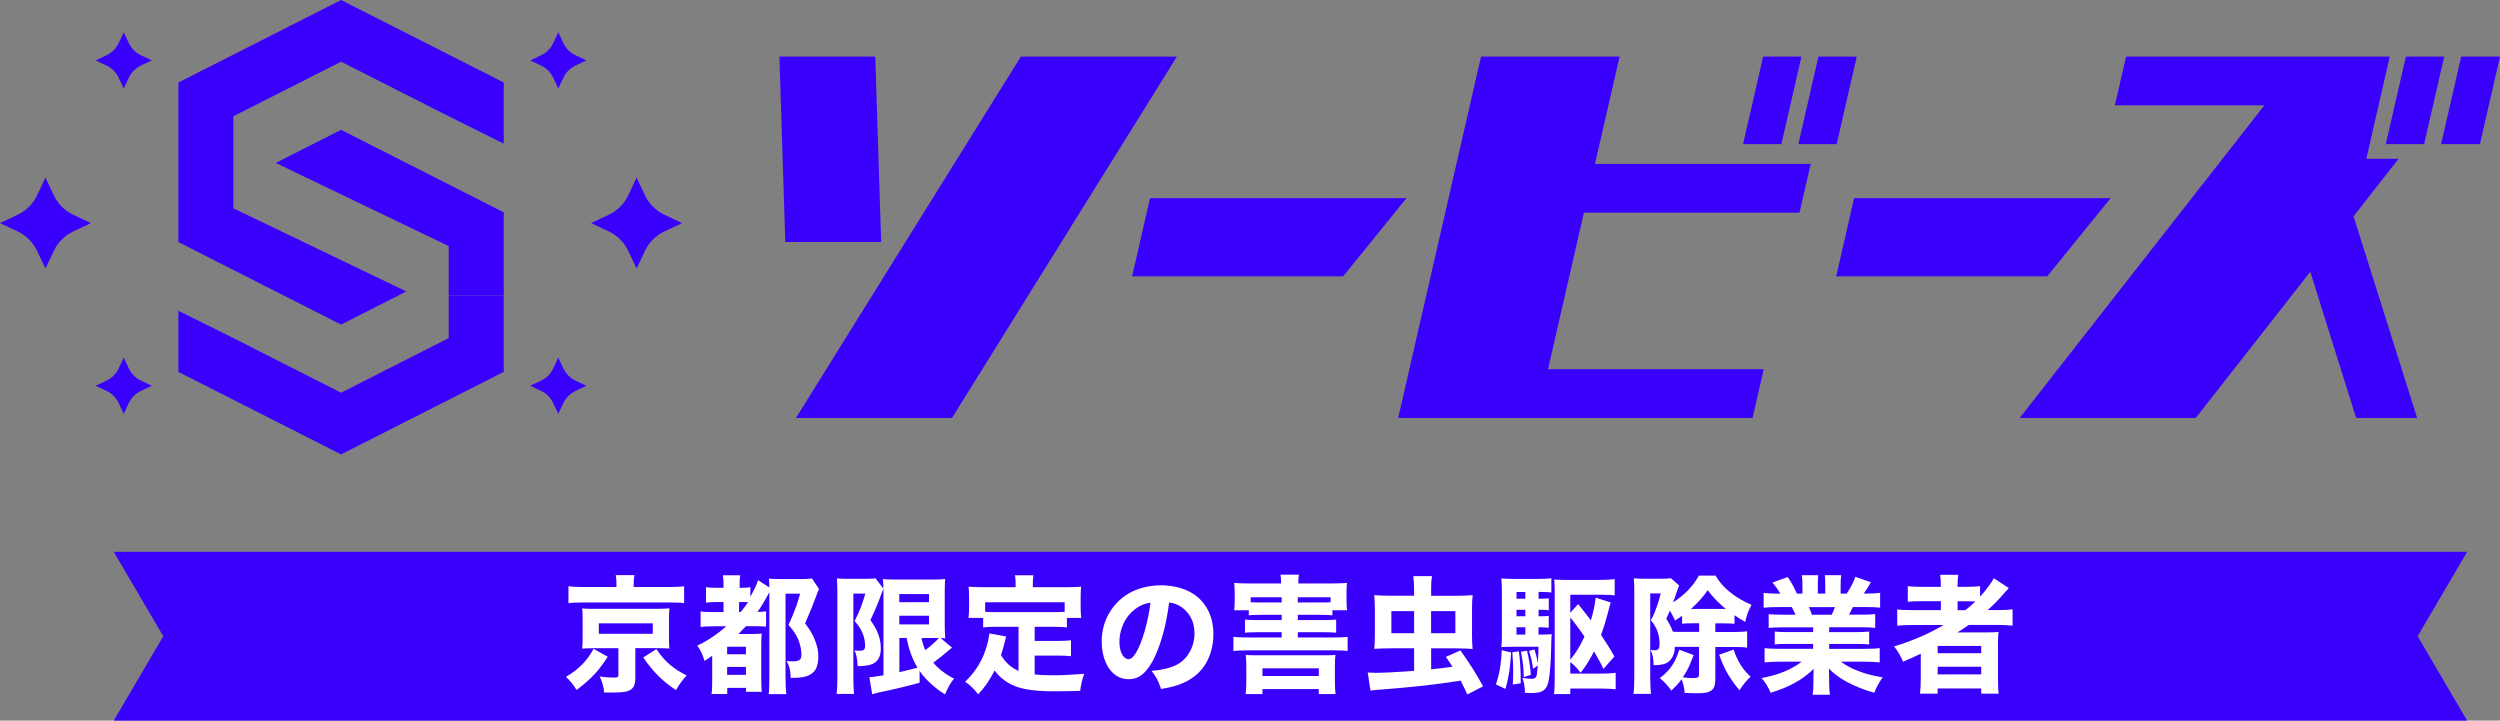
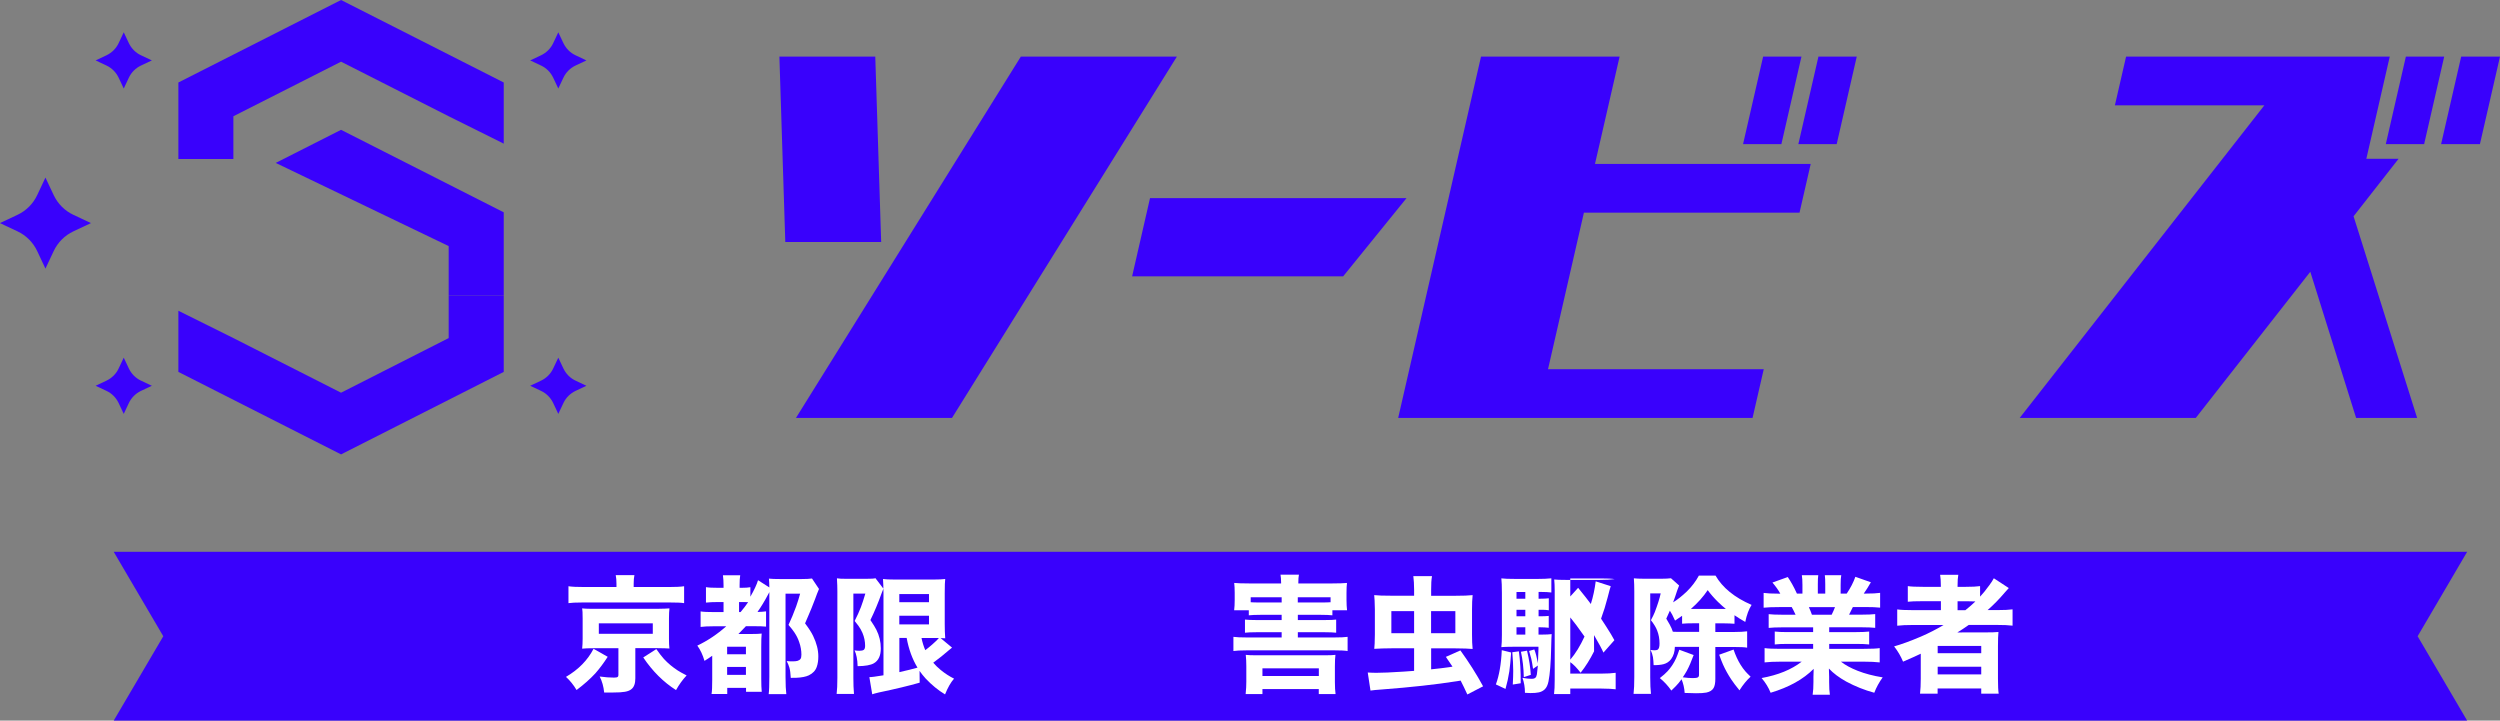
<svg xmlns="http://www.w3.org/2000/svg" id="b" width="410.93" height="118.45" viewBox="0 0 410.93 118.45">
  <rect x="0" y="0" width="410.93" height="118.45" fill="#808080" stroke="none" />
  <g id="c">
    <path d="M14.95,36.67l-2.89-1.36c-1.42-.67-2.56-1.81-3.23-3.23l-1.36-2.89-1.36,2.89c-.67,1.42-1.81,2.56-3.23,3.23l-2.89,1.36,2.89,1.36c1.42.67,2.56,1.81,3.23,3.23l1.36,2.89,1.36-2.89c.67-1.42,1.81-2.56,3.23-3.23l2.89-1.36Z" style="fill:#3901fc;" />
    <path d="M24.96,9.93l-1.78-.84c-.88-.41-1.58-1.12-2-2l-.84-1.78-.84,1.78c-.41.88-1.12,1.58-2,2l-1.78.84,1.78.84c.88.41,1.58,1.12,2,2l.84,1.78.84-1.78c.41-.88,1.12-1.58,2-2l1.78-.84Z" style="fill:#3901fc;" />
    <path d="M24.96,63.41l-1.78-.84c-.88-.41-1.58-1.12-2-2l-.84-1.78-.84,1.78c-.41.88-1.12,1.58-2,2l-1.78.84,1.78.84c.88.41,1.58,1.12,2,2l.84,1.78.84-1.78c.41-.88,1.12-1.58,2-2l1.78-.84Z" style="fill:#3901fc;" />
-     <path d="M97.16,36.67l2.89,1.36c1.42.67,2.56,1.81,3.23,3.23l1.36,2.89,1.36-2.89c.67-1.42,1.81-2.56,3.23-3.23l2.89-1.36-2.89-1.36c-1.42-.67-2.56-1.81-3.23-3.23l-1.36-2.89-1.36,2.89c-.67,1.42-1.81,2.56-3.23,3.23l-2.89,1.36Z" style="fill:#3901fc;" />
    <path d="M87.15,63.41l1.78.84c.88.41,1.58,1.12,2,2l.84,1.78.84-1.78c.41-.88,1.12-1.58,2-2l1.78-.84-1.78-.84c-.88-.41-1.58-1.12-2-2l-.84-1.78-.84,1.78c-.41.88-1.12,1.58-2,2l-1.78.84Z" style="fill:#3901fc;" />
    <path d="M87.15,9.93l1.78.84c.88.41,1.58,1.12,2,2l.84,1.78.84-1.78c.41-.88,1.12-1.58,2-2l1.78-.84-1.78-.84c-.88-.41-1.58-1.12-2-2l-.84-1.78-.84,1.78c-.41.88-1.12,1.58-2,2l-1.78.84Z" style="fill:#3901fc;" />
    <polyline points="73.75 19.11 56.06 10.14 38.36 19.11 38.36 26.14 29.32 26.14 29.32 13.56 56.06 0 82.8 13.56 82.8 23.61" style="fill:#3901fc;" />
-     <polygon points="56.06 53.35 29.32 39.79 29.32 26.14 38.36 26.14 38.36 34.24 66.79 47.91 56.06 53.35" style="fill:#3901fc;" />
    <polyline points="38.36 55.57 56.06 64.55 73.75 55.57 73.75 48.55 82.8 48.55 82.8 61.13 56.06 74.69 29.32 61.13 29.32 51.08" style="fill:#3901fc;" />
    <polygon points="56.06 21.34 82.8 34.9 82.8 48.55 73.75 48.55 73.75 40.45 45.32 26.78 56.06 21.34" style="fill:#3901fc;" />
    <path d="M128.11,9.3h15.76l.97,30.48h-15.76l-.97-30.48ZM167.8,9.3h25.65l-36.97,59.4h-25.65l36.97-59.4Z" style="fill:#3901fc;" />
-     <path d="M336.51,45.42h-34.69l2.94-12.85h42.16l-10.41,12.85Z" style="fill:#3901fc;" />
    <path d="M220.78,45.42h-34.69l2.94-12.85h42.16l-10.41,12.85Z" style="fill:#3901fc;" />
    <path d="M260.35,34.96l-5.9,25.73h35.46l-1.84,8.01h-58.25l13.62-59.4h22.78l-4.05,17.65h35.46l-1.84,8.01h-35.46ZM296.11,9.3h-6.3l-3.3,14.39h6.3l3.3-14.39ZM305.2,9.3h-6.3l-3.3,14.39h6.3l3.3-14.39Z" style="fill:#3901fc;" />
    <path d="M386.86,35.55l10.45,33.15h-10.03l-7.53-24.03-18.83,24.03h-28.94l40.22-51.39h-24.57l1.84-8.01h43.34l-3.85,16.8h5.3l-7.39,9.44ZM401.76,9.3h-6.3l-3.3,14.39h6.3l3.3-14.39ZM410.93,9.3h-6.38l-3.3,14.39h6.38l3.3-14.39Z" style="fill:#3901fc;" />
    <polygon points="405.53 90.7 18.69 90.7 26.84 104.58 18.69 118.45 405.53 118.45 397.39 104.58 405.53 90.7" style="fill:#3901fc;" />
    <path d="M97.56,106.64l2.33,1.32c-.67,1.04-1.35,1.95-2.03,2.72-.87.94-1.9,1.85-3.09,2.74-.49-.83-1.07-1.55-1.74-2.16,2.05-1.2,3.56-2.74,4.53-4.61ZM101.33,96.49v-.53c0-.55-.04-1.02-.12-1.42h3.07c-.08.37-.12.84-.12,1.41v.54h5.77c1.12,0,1.96-.04,2.52-.13v2.78c-.46-.08-1.24-.11-2.32-.11h-14.41c-1.07,0-1.83.04-2.28.11v-2.78c.53.09,1.41.13,2.62.13h5.26ZM101.66,106.55h-4.08c-.84,0-1.47.02-1.89.07.05-.47.08-1.02.08-1.65v-3.3c0-.62-.01-.97-.02-1.07,0-.05-.02-.15-.03-.31,0-.05-.02-.14-.03-.29.11,0,.27.02.47.04.17.02.64.03,1.42.03h10.55c.96-.01,1.6-.04,1.91-.07-.05.41-.08.96-.08,1.66v3.3c0,.63.02,1.18.07,1.64-.35-.03-.98-.05-1.91-.06h-3.69v4.97c0,.83-.21,1.42-.62,1.75-.25.22-.62.37-1.09.45-.43.08-1.09.12-1.99.12-.25,0-.72,0-1.42,0-.1-.98-.34-1.86-.74-2.63.87.12,1.65.18,2.35.18.33,0,.54-.04.63-.13.07-.07.1-.17.1-.3v-4.41ZM98.43,102.46v1.72h8.87v-1.72h-8.87ZM105.73,108.07l2.15-1.38c.49.7.91,1.24,1.26,1.63.68.73,1.44,1.36,2.28,1.9.32.21.8.47,1.44.8-.66.71-1.24,1.51-1.74,2.41-2.05-1.3-3.85-3.08-5.38-5.35Z" style="fill:#fff;" />
    <path d="M119.34,102.94h-1.9c-1.02,0-1.78.04-2.28.11v-2.55c.46.08,1.22.11,2.28.11h1.49v-1.65h-.88c-.8,0-1.47.03-2.01.09v-2.54c.44.08,1.11.11,2.01.11h.88v-.42c0-.59-.03-1.14-.1-1.64h2.84c-.07.37-.1.92-.1,1.64v.42h.31c.63,0,1.11-.03,1.46-.1v1.56c.64-1.12,1.06-2.02,1.26-2.71l1.86,1.19c0-.53-.03-1.01-.07-1.45.42.05,1.05.07,1.89.07h3.42c.8,0,1.39-.03,1.77-.09l1.15,1.72c-.13.28-.24.55-.33.81-.12.36-.42,1.14-.9,2.35-.08.2-.27.64-.56,1.33l-.5,1.16c.62.83,1.07,1.52,1.33,2.08.57,1.18.85,2.3.85,3.35,0,.66-.08,1.22-.25,1.7-.2.61-.63,1.08-1.3,1.41-.47.23-1.17.37-2.08.41-.16,0-.47.01-.9.01-.04-.72-.11-1.27-.22-1.67-.1-.35-.25-.71-.45-1.09.39.04.71.05.97.05.34,0,.61-.03.8-.08.22-.07.39-.17.49-.31.11-.14.16-.38.16-.71,0-.68-.12-1.37-.36-2.05-.18-.55-.44-1.07-.77-1.57-.21-.33-.54-.75-.99-1.27.44-.93.85-1.94,1.25-3.02.26-.74.48-1.45.66-2.12h-2.4v13.67c0,1.28.05,2.23.13,2.85h-2.9c.07-.5.11-1.47.11-2.9v-13.87c-.05.1-.12.22-.19.36-.59,1.12-1.18,2.09-1.76,2.9.59-.01,1.06-.05,1.41-.1v2.51c-.45-.05-1.12-.07-2.04-.07h-1.27c-.3.33-.71.76-1.23,1.28h2.21c.7,0,1.23-.02,1.61-.07-.05.44-.07,1.19-.07,2.26v5.1c0,.99.03,1.73.08,2.21h-2.58v-.64h-3.09v1.01h-2.58c.08-.47.11-1.25.11-2.35v-3.94c-.38.27-.8.55-1.27.84-.29-1-.69-1.84-1.18-2.51,1.69-.8,3.27-1.86,4.76-3.18ZM119.52,106.3v1.24h3.09v-1.24h-3.09ZM119.52,109.62v1.31h3.09v-1.31h-3.09ZM121.73,100.61c.53-.64.95-1.18,1.24-1.63-.23-.01-.47-.02-.74-.02h-.75v1.65h.25Z" style="fill:#fff;" />
    <path d="M137.57,95.06c.31.06.84.08,1.59.08h3.18c.85,0,1.37-.03,1.56-.1l1.31,1.72c-.08.16-.17.41-.29.73-.57,1.61-1.19,3.08-1.85,4.43.46.68.79,1.21.98,1.59.49.98.73,2,.73,3.07,0,1.19-.38,2-1.13,2.44-.54.31-1.43.47-2.68.48-.03-1.12-.21-1.99-.51-2.6.3.05.56.07.78.07.34,0,.58-.05.72-.14.16-.11.24-.33.24-.67,0-.72-.14-1.43-.43-2.12-.18-.43-.41-.82-.67-1.18-.16-.22-.37-.49-.62-.79.41-.79.75-1.55,1.03-2.27.22-.58.46-1.32.73-2.23h-1.97v13.85c0,.95.03,1.83.1,2.64h-2.85c.08-.65.12-1.53.12-2.64v-14.24c0-.57-.02-1.28-.07-2.12ZM154.59,104.87l1.9,1.58c-.06.04-.25.19-.55.45-.77.67-1.61,1.35-2.54,2.03.36.42.77.82,1.22,1.19.71.58,1.45,1.06,2.2,1.43-.55.63-1.04,1.49-1.48,2.59-1.13-.68-2.19-1.55-3.18-2.6-.37-.41-.71-.83-1.01-1.26l.02,1.93c-1.78.51-4.01,1.05-6.7,1.61-.55.13-.91.23-1.1.3l-.47-2.82c.29.01,1.06-.09,2.32-.3v-13.57c0-.88-.04-1.63-.08-2.26.37.06,1.03.09,1.99.09h6.31c.84,0,1.48-.03,1.93-.09-.05.32-.08,1.1-.08,2.35v5.08c0,.88.03,1.65.08,2.32-.33-.02-.59-.03-.78-.04ZM147.82,97.65v1.34h4.88v-1.34h-4.88ZM147.82,101.21v1.42h4.88v-1.42h-4.88ZM147.83,110.48c1.26-.28,2.26-.53,2.98-.74-.84-1.38-1.44-3.01-1.78-4.88h-1.2v5.62ZM154.32,104.87c-.24,0-.4,0-.49,0h-2.36c.15.73.36,1.4.62,2,.42-.32.8-.63,1.14-.93.58-.51.94-.86,1.09-1.06Z" style="fill:#fff;" />
-     <path d="M167.42,110.27v-7.24h-3.66c-.93,0-1.65.03-2.16.1v-1.56h-2.4c.06-.46.09-1.05.09-1.75v-1.78c0-.54-.02-1.07-.08-1.6.7.05,1.5.08,2.42.08h5.31v-.62c0-.53-.04-.97-.11-1.34h3.04c-.06.36-.1.8-.1,1.33v.63h5.53c.89,0,1.69-.03,2.41-.08-.06.49-.08,1.03-.08,1.6v1.79c0,.61.03,1.19.09,1.74h-2.35v1.56c-.5-.07-1.23-.1-2.18-.1h-3.12v2.32h3.87c.93,0,1.63-.04,2.1-.11v2.62c-.54-.07-1.24-.1-2.1-.1h-3.87v3.1c.86.1,1.9.14,3.13.14,1.3,0,2.98-.08,5.01-.24-.32.9-.54,1.84-.66,2.8-1.65.05-3.07.07-4.26.07-2.9,0-5.04-.28-6.44-.84-1.05-.42-1.95-1.02-2.7-1.78-.18-.19-.4-.46-.66-.8-.79,1.55-1.69,2.86-2.71,3.92-.55-.77-1.27-1.47-2.14-2.08,1.31-1.24,2.32-2.68,3.02-4.32.48-1.2.77-2.21.87-3,.05-.27.09-.47.1-.61l2.75.5c-.03.14-.09.34-.15.6-.09.45-.32,1.27-.69,2.46.68,1.19,1.64,2.05,2.88,2.59ZM175,100.56v-1.56h-13.07v1.56c.43.04,1.04.06,1.83.06h9.41c.79,0,1.4-.02,1.83-.06Z" style="fill:#fff;" />
-     <path d="M192.17,99.04c-.43,3.4-1.18,6.29-2.25,8.69-.61,1.36-1.29,2.37-2.04,3.03-.66.59-1.44.88-2.34.88s-1.68-.27-2.36-.81c-.59-.47-1.06-1.1-1.41-1.9-.45-1.01-.68-2.16-.68-3.45,0-1.65.37-3.15,1.12-4.52.47-.85,1.07-1.62,1.8-2.29.98-.9,2.14-1.56,3.47-1.97,1.07-.33,2.19-.49,3.34-.49,1.54,0,2.97.28,4.29.85,1.49.66,2.62,1.7,3.39,3.12.63,1.19.95,2.55.95,4.09,0,.98-.14,1.94-.41,2.86-.27.92-.67,1.74-1.18,2.46-1.07,1.51-2.69,2.58-4.85,3.2-.57.16-1.29.32-2.16.46-.21-.65-.45-1.22-.72-1.72-.21-.38-.49-.8-.83-1.25,1.77-.16,3.15-.5,4.14-1.02.89-.47,1.6-1.17,2.12-2.11.52-.93.78-1.95.78-3.06,0-1.32-.37-2.44-1.12-3.35-.55-.68-1.2-1.16-1.95-1.45-.3-.12-.67-.2-1.12-.25ZM189.09,99.07c-.93.12-1.77.47-2.51,1.05-1,.77-1.72,1.77-2.16,3-.28.79-.42,1.58-.42,2.38s.14,1.51.43,2.04c.21.4.48.65.8.77.09.04.17.05.25.05.62,0,1.26-.84,1.95-2.51.5-1.22.94-2.73,1.31-4.52.15-.72.27-1.47.36-2.26Z" style="fill:#fff;" />
    <path d="M205.27,100.31h-2.41c.06-.46.09-1.03.09-1.7v-1.18c0-.65-.03-1.19-.08-1.61.53.05,1.33.08,2.41.08h5.3v-.11c0-.53-.04-.98-.1-1.33h3.03c-.07.34-.1.78-.1,1.32v.12h5.59c1.06,0,1.86-.03,2.41-.08-.05.38-.08.92-.08,1.61v1.2c0,.68.04,1.24.09,1.68h-2.41v.83c-.44-.05-1.08-.08-1.9-.08h-3.78v.86h4.41c.92,0,1.55-.03,1.89-.08v2.16c-.46-.05-1.09-.08-1.89-.08h-4.41v.86h6.03c.94,0,1.65-.03,2.15-.1v2.33c-.49-.08-1.2-.11-2.15-.11h-14.46c-.96,0-1.68.04-2.16.11v-2.33c.48.07,1.2.1,2.16.1h5.77v-.86h-4.11c-.83,0-1.47.03-1.92.08v-2.16c.39.05,1.03.08,1.92.08h4.11v-.86h-3.48c-.82,0-1.46.03-1.92.08v-.83ZM207.51,113.26v.83h-2.76c.08-.78.11-1.45.11-2.02v-2.55c0-.7-.03-1.33-.09-1.88.4.05.97.07,1.71.07h11.28c.8,0,1.38-.02,1.75-.07-.06.42-.09,1.06-.09,1.9v2.56c0,.83.04,1.49.11,1.99h-2.76v-.83h-9.27ZM205.58,98.99c.31.03.85.04,1.61.04h3.48v-.86h-5.09v.82ZM207.51,109.86v1.25h9.27v-1.25h-9.27ZM213.32,99.03h3.78c.71,0,1.25-.01,1.61-.04v-.82h-5.39v.86Z" style="fill:#fff;" />
    <path d="M235.23,110.02c1.21-.12,2.27-.25,3.17-.39l.35-.05c-.28-.43-.64-.97-1.09-1.61l2.39-1.06c1.41,1.96,2.66,3.92,3.73,5.9l-2.59,1.34c-.39-.86-.76-1.62-1.1-2.28l-.61.1c-3.51.55-7.59,1-12.24,1.35-.97.07-1.63.13-1.97.19l-.45-2.97c.46.03.93.05,1.41.05.95,0,2.41-.06,4.39-.19.66-.04,1.26-.08,1.82-.13v-3.71h-3.66c-1.1,0-2.06.04-2.89.09.05-.36.09-1.14.1-2.35v-4.17c-.02-1.15-.06-1.92-.11-2.31.56.07,1.55.1,2.96.1h3.6v-1.01c0-.85-.05-1.59-.13-2.21h3.07c-.1.57-.15,1.31-.14,2.24v.99h3.87c1.35,0,2.34-.04,2.95-.11-.07.64-.1,1.42-.1,2.36v4.12c0,.96.03,1.75.1,2.37-.6-.06-1.56-.09-2.88-.1h-3.94v3.46ZM232.44,100.45h-3.74v3.63h3.74v-3.63ZM235.23,104.08h3.99v-3.63h-3.99v3.63Z" style="fill:#fff;" />
-     <path d="M246.85,106.87l1.54.38c-.09,1.29-.19,2.33-.3,3.11-.15.98-.36,1.94-.63,2.88l-1.58-.74c.54-1.46.87-3.33.97-5.63ZM252.89,103.1v1.21h.53c.74,0,1.28-.03,1.63-.08-.03.33-.05,1.06-.08,2.18-.05,2.54-.2,4.4-.44,5.59-.12.6-.33,1.04-.63,1.32-.27.25-.59.41-.97.49-.36.08-.82.11-1.37.11-.23,0-.53-.01-.9-.04,0-.9-.14-1.72-.41-2.46.6.11,1.1.16,1.49.16.18,0,.33-.02.44-.06.16-.06.27-.16.33-.3.09-.2.15-.5.17-.89,0-.08.02-.23.05-.45,0-.08.02-.24.05-.48l-.79.54c-.1-.71-.2-1.26-.29-1.66-.08-.29-.2-.72-.36-1.28l.86-.25c.21.51.4,1.27.6,2.28v-.21c.06-1.2.08-1.91.08-2.12v-.39h-4.27c-.77,0-1.38.02-1.83.06.06-.45.09-1.12.09-2.02v-6.86c0-1.08-.03-1.89-.09-2.42.42.06,1.22.09,2.38.09h3.51c.94,0,1.72-.03,2.33-.1v2.33c-.44-.06-.99-.09-1.65-.09h-.45v1.11h.35c.49,0,.94-.02,1.33-.07v1.97c-.38-.06-.82-.09-1.33-.08h-.35v1.07h.33c.53,0,.97-.02,1.34-.06v1.95c-.42-.05-.87-.08-1.34-.08h-.33ZM248.57,107.21l1.09-.15c.22,1.58.32,3.33.3,5.25l-1.3.21c.05-.93.07-1.68.07-2.25,0-.87-.05-1.89-.15-3.07ZM250.72,98.42v-1.11h-1.45v1.11h1.45ZM250.72,101.3v-1.07h-1.45v1.07h1.45ZM250.72,103.1h-1.45v1.21h1.45v-1.21ZM250,107.13l1-.18c.36,1.52.56,2.84.62,3.98l-1.15.37c-.03-1.5-.19-2.88-.47-4.16ZM262.02,107.06c-.65,1.31-1.38,2.48-2.21,3.52-.27-.35-.56-.69-.89-1.04-.31-.31-.58-.55-.81-.7v1.88h5.18c.87,0,1.63-.04,2.28-.13v2.71c-.49-.07-1.27-.11-2.35-.12h-5.11v.91h-2.67c.08-.58.11-1.38.11-2.41v-14.58c0-.72-.03-1.34-.08-1.85.38.05,1.02.07,1.91.07h5.62c1.01,0,1.81-.05,2.41-.13v2.68c-.49-.08-1.22-.11-2.2-.11h-5.1v2.96l1.29-1.42c1,1.23,1.7,2.12,2.09,2.66.38-1.21.64-2.45.8-3.72l2.47.79c-.09.25-.26.87-.51,1.86-.3,1.18-.66,2.34-1.08,3.48.23.35.52.79.86,1.32.59.92,1.04,1.66,1.33,2.22l-1.8,2.04c-.24-.57-.76-1.53-1.55-2.88ZM260.45,104.63c-1-1.43-1.78-2.47-2.34-3.14v6.94c.85-.99,1.63-2.26,2.34-3.8Z" style="fill:#fff;" />
+     <path d="M246.85,106.87l1.54.38c-.09,1.29-.19,2.33-.3,3.11-.15.98-.36,1.94-.63,2.88l-1.58-.74c.54-1.46.87-3.33.97-5.63ZM252.89,103.1v1.21h.53c.74,0,1.28-.03,1.63-.08-.03.33-.05,1.06-.08,2.18-.05,2.54-.2,4.4-.44,5.59-.12.6-.33,1.04-.63,1.32-.27.25-.59.41-.97.49-.36.08-.82.11-1.37.11-.23,0-.53-.01-.9-.04,0-.9-.14-1.72-.41-2.46.6.11,1.1.16,1.49.16.18,0,.33-.02.44-.06.16-.06.27-.16.33-.3.09-.2.15-.5.17-.89,0-.08.02-.23.05-.45,0-.08.02-.24.05-.48l-.79.54c-.1-.71-.2-1.26-.29-1.66-.08-.29-.2-.72-.36-1.28l.86-.25c.21.51.4,1.27.6,2.28v-.21c.06-1.2.08-1.91.08-2.12v-.39h-4.27c-.77,0-1.38.02-1.83.06.06-.45.09-1.12.09-2.02v-6.86c0-1.08-.03-1.89-.09-2.42.42.06,1.22.09,2.38.09h3.51c.94,0,1.72-.03,2.33-.1v2.33c-.44-.06-.99-.09-1.65-.09h-.45v1.11h.35c.49,0,.94-.02,1.33-.07v1.97c-.38-.06-.82-.09-1.33-.08h-.35v1.07h.33c.53,0,.97-.02,1.34-.06v1.95c-.42-.05-.87-.08-1.34-.08h-.33ZM248.57,107.21l1.09-.15c.22,1.58.32,3.33.3,5.25l-1.3.21c.05-.93.07-1.68.07-2.25,0-.87-.05-1.89-.15-3.07ZM250.72,98.42v-1.11h-1.45v1.11h1.45ZM250.72,101.3v-1.07h-1.45v1.07h1.45ZM250.72,103.1h-1.45v1.21h1.45v-1.21ZM250,107.13l1-.18c.36,1.52.56,2.84.62,3.98l-1.15.37c-.03-1.5-.19-2.88-.47-4.16ZM262.02,107.06c-.65,1.31-1.38,2.48-2.21,3.52-.27-.35-.56-.69-.89-1.04-.31-.31-.58-.55-.81-.7v1.88h5.18c.87,0,1.63-.04,2.28-.13v2.71c-.49-.07-1.27-.11-2.35-.12h-5.11v.91h-2.67c.08-.58.11-1.38.11-2.41v-14.58c0-.72-.03-1.34-.08-1.85.38.05,1.02.07,1.91.07h5.62c1.01,0,1.81-.05,2.41-.13c-.49-.08-1.22-.11-2.2-.11h-5.1v2.96l1.29-1.42c1,1.23,1.7,2.12,2.09,2.66.38-1.21.64-2.45.8-3.72l2.47.79c-.09.25-.26.87-.51,1.86-.3,1.18-.66,2.34-1.08,3.48.23.35.52.79.86,1.32.59.92,1.04,1.66,1.33,2.22l-1.8,2.04c-.24-.57-.76-1.53-1.55-2.88ZM260.45,104.63c-1-1.43-1.78-2.47-2.34-3.14v6.94c.85-.99,1.63-2.26,2.34-3.8Z" style="fill:#fff;" />
    <path d="M279.29,106.33h-3.99c-.01.8-.22,1.47-.62,2.02-.31.41-.72.68-1.23.82-.47.12-1.02.17-1.64.16-.02-.53-.06-.96-.11-1.31-.07-.4-.2-.8-.4-1.18.26.03.46.05.62.05.24,0,.41-.03.52-.08.23-.12.34-.46.34-1.03,0-.77-.13-1.48-.39-2.14-.19-.5-.53-1.07-1.03-1.7.29-.54.51-.98.64-1.32.45-1.18.78-2.21.97-3.08h-1.72v13.79c0,1.09.04,2,.12,2.72h-2.86c.08-.67.12-1.59.12-2.76v-14.05c0-.84-.02-1.57-.07-2.18.34.04.92.07,1.72.07h2.8c.64,0,1.17-.03,1.58-.08l1.34,1.19c-.12.28-.22.55-.31.8-.23.71-.45,1.37-.68,1.97.68-.41,1.42-1,2.24-1.77.81-.79,1.48-1.67,2-2.63h2.73c1.15,1.99,3.12,3.6,5.93,4.82-.45.7-.8,1.63-1.04,2.8-.63-.36-1.22-.72-1.77-1.1v1.4c-.44-.04-1.07-.06-1.87-.07h-1.28v1.42h3.19c.84,0,1.52-.04,2.04-.11v2.69c-.42-.08-1.1-.11-2.04-.11h-3.19v5.24c0,.66-.09,1.16-.28,1.49-.22.39-.62.64-1.2.76-.4.08-.96.11-1.7.11-.5,0-1.12-.02-1.86-.05-.05-.79-.22-1.54-.51-2.25-.17.23-.33.43-.48.62-.24.3-.64.71-1.2,1.24-.55-.79-1.18-1.47-1.89-2.05.55-.43.98-.81,1.27-1.13.57-.62,1.04-1.33,1.4-2.12.14-.31.32-.79.53-1.41l2.36.87c-.38,1.05-.76,1.92-1.14,2.62-.21.37-.43.72-.65,1.04.64.09,1.19.13,1.65.13.42,0,.7-.04.84-.13.12-.07.18-.21.18-.42v-4.55ZM279.29,103.87v-1.42h-.92c-.79,0-1.41.02-1.88.07v-1.3c-.36.25-.74.52-1.16.79-.32-.73-.61-1.28-.85-1.63-.15.36-.35.8-.59,1.31.45.74.74,1.27.87,1.59.08.18.15.37.21.56.26.01.47.02.64.02h3.68ZM283.68,100.09c-.39-.31-.82-.69-1.3-1.16-.66-.65-1.22-1.29-1.68-1.93-.71,1.07-1.63,2.1-2.76,3.09h5.74ZM282.58,107.62l2.37-.85c.32.94.7,1.77,1.14,2.48.26.42.53.79.8,1.1.12.15.41.44.86.88-.63.57-1.24,1.31-1.83,2.24-.59-.72-1.04-1.32-1.35-1.79-.53-.8-.98-1.61-1.35-2.44-.16-.36-.37-.89-.63-1.61Z" style="fill:#fff;" />
    <path d="M298.03,103.12h-5.21c-.85,0-1.55.03-2.1.09v-2.26c.51.06,1.21.09,2.1.09h2.32c-.25-.54-.46-.96-.63-1.25h-2.07c-1.09,0-1.94.03-2.55.1v-2.43c.59.08,1.39.12,2.42.12h.32c-.29-.55-.73-1.16-1.29-1.83l2.52-.9c.51.75.99,1.61,1.44,2.59l.06.13h.91v-1.43c0-.68-.03-1.21-.1-1.59h2.7c-.05.31-.07.8-.07,1.47v1.55h1.22v-1.55c0-.62-.02-1.1-.07-1.47h2.7c-.07.32-.1.85-.1,1.59v1.43h1c.64-.95,1.11-1.87,1.42-2.76l2.55.9c-.38.68-.77,1.29-1.17,1.86h.29c1.06,0,1.86-.04,2.4-.12v2.43c-.58-.07-1.43-.1-2.54-.1h-1.94c-.26.55-.47.96-.62,1.25h2.19c.89,0,1.59-.03,2.1-.09v2.26c-.56-.06-1.26-.09-2.1-.09h-5.46v.79h4.46c.89,0,1.59-.03,2.11-.09v2.12c-.53-.06-1.23-.09-2.11-.09h-4.46v.81h5.71c1.24,0,2.11-.04,2.59-.12v2.35c-.7-.08-1.56-.12-2.57-.12h-3.8c.68.54,1.59,1.04,2.75,1.5,1.19.47,2.56.83,4.11,1.08-.59.82-1.05,1.66-1.38,2.53-1.61-.44-3.15-1.05-4.61-1.84-1.17-.65-2.12-1.36-2.85-2.14.03.49.04.94.04,1.35v.86c0,.89.04,1.59.12,2.09h-2.83c.09-.57.13-1.28.13-2.11v-.83c0-.38.01-.81.04-1.31-1.71,1.72-4.07,3.03-7.08,3.93-.33-.84-.83-1.65-1.48-2.42,2.7-.49,4.9-1.38,6.59-2.69h-3.48c-1.06,0-1.93.04-2.62.12v-2.35c.53.08,1.4.12,2.59.12h5.39v-.81h-4.21c-.87,0-1.57.03-2.1.09v-2.12c.51.06,1.21.09,2.1.09h4.21v-.79ZM297.84,101.05h3.23c.22-.44.4-.85.55-1.25h-4.29c.21.46.37.88.5,1.25Z" style="fill:#fff;" />
    <path d="M319.51,102.73h-5.05c-1.1,0-1.97.04-2.61.12v-2.68c.52.08,1.4.12,2.65.12h4.53v-1.47h-3.04c-1.14,0-1.94.03-2.4.09v-2.57c.48.08,1.32.12,2.51.12h2.92v-.21c0-.74-.04-1.33-.12-1.77h2.99c-.08.42-.12,1.01-.12,1.77v.21h1.32c1.06,0,1.85-.04,2.38-.12v1.73c.42-.44.94-1.07,1.54-1.9.31-.42.55-.8.72-1.12l2.46,1.61c-.14.14-.38.4-.7.78-.88,1.04-1.81,1.99-2.78,2.84h1.65c1.09,0,1.9-.04,2.45-.12v2.68c-.62-.08-1.52-.12-2.72-.12h-4.48c-.7.49-1.32.91-1.88,1.24.57,0,1.06-.01,1.49-.01h3.09c1,0,1.73-.02,2.18-.07-.05.49-.08,1.26-.08,2.31v5.37c0,1.16.04,1.98.12,2.46h-2.87v-.86h-7.17v.86h-2.89c.08-.68.12-1.5.12-2.46v-4.11c-.58.29-1.56.73-2.91,1.31-.36-.88-.85-1.72-1.47-2.51,1.21-.34,2.68-.88,4.4-1.61,1.32-.57,2.57-1.21,3.75-1.92ZM318.5,106.17v1.2h7.16v-1.2h-7.16ZM318.5,109.59v1.26h7.16v-1.26h-7.16ZM323.05,100.3c.61-.49,1.16-.96,1.65-1.44-.36-.02-.8-.03-1.33-.03h-1.6v1.47h1.28Z" style="fill:#fff;" />
  </g>
</svg>